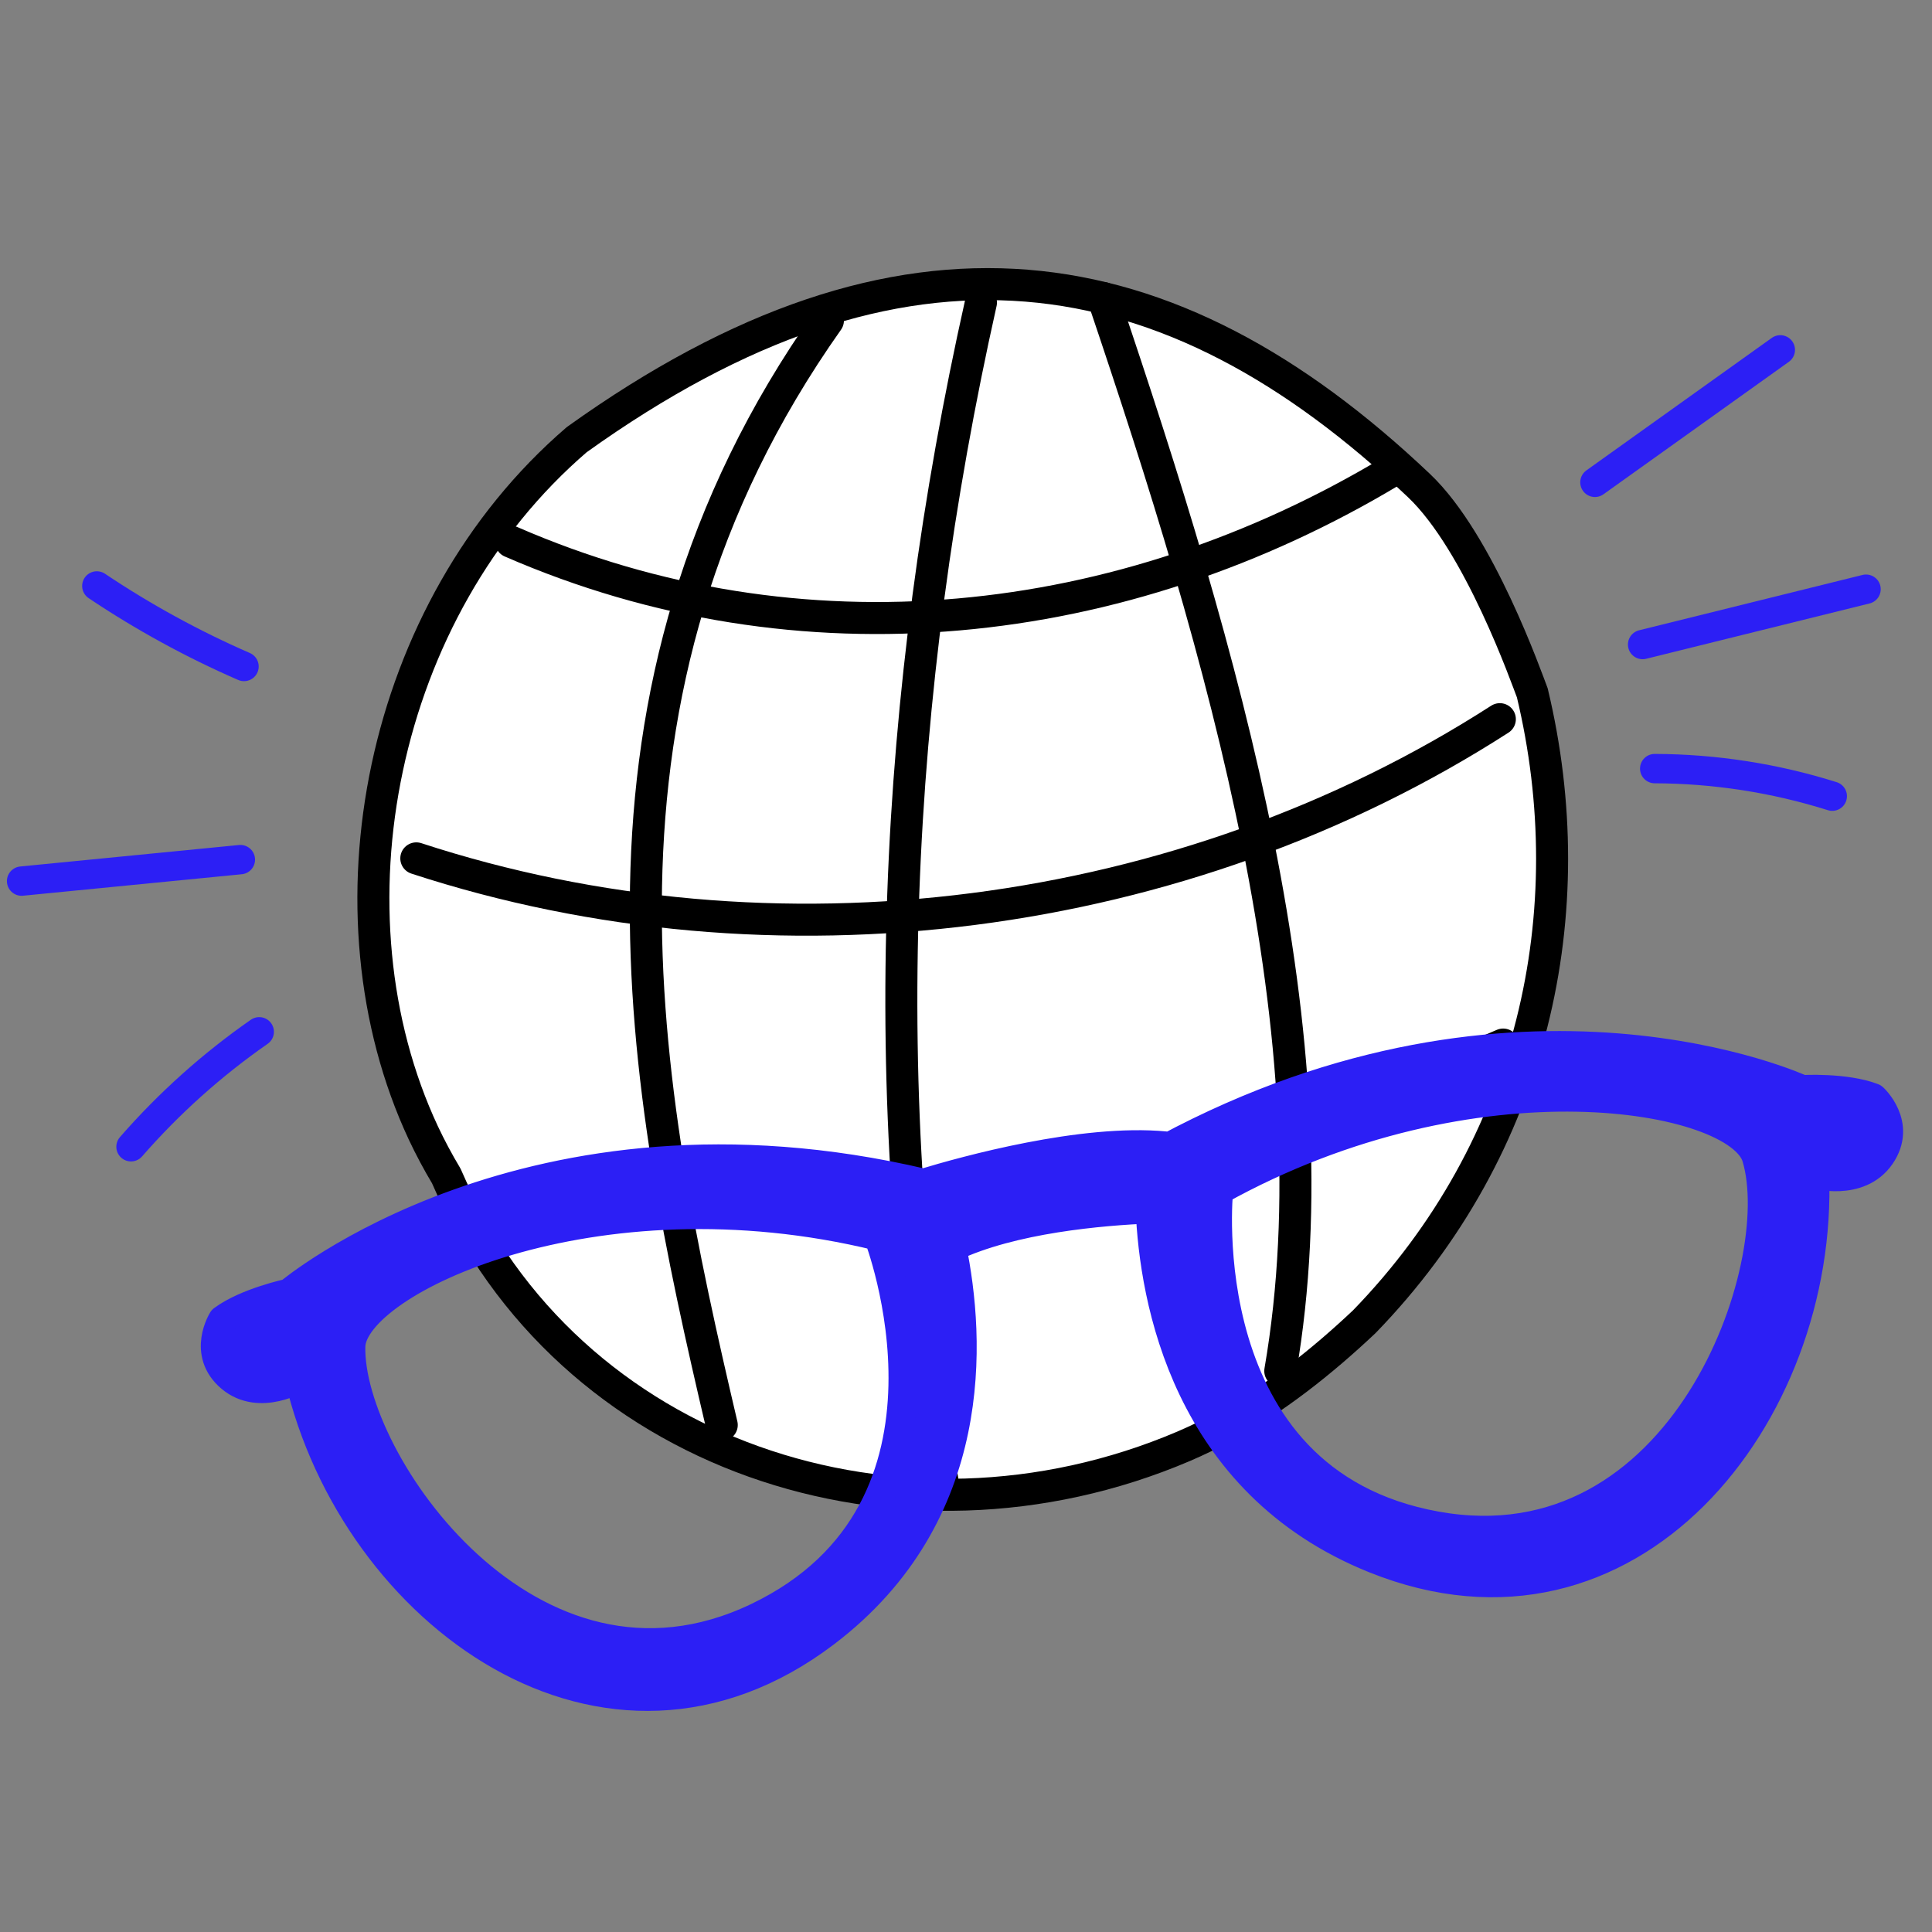
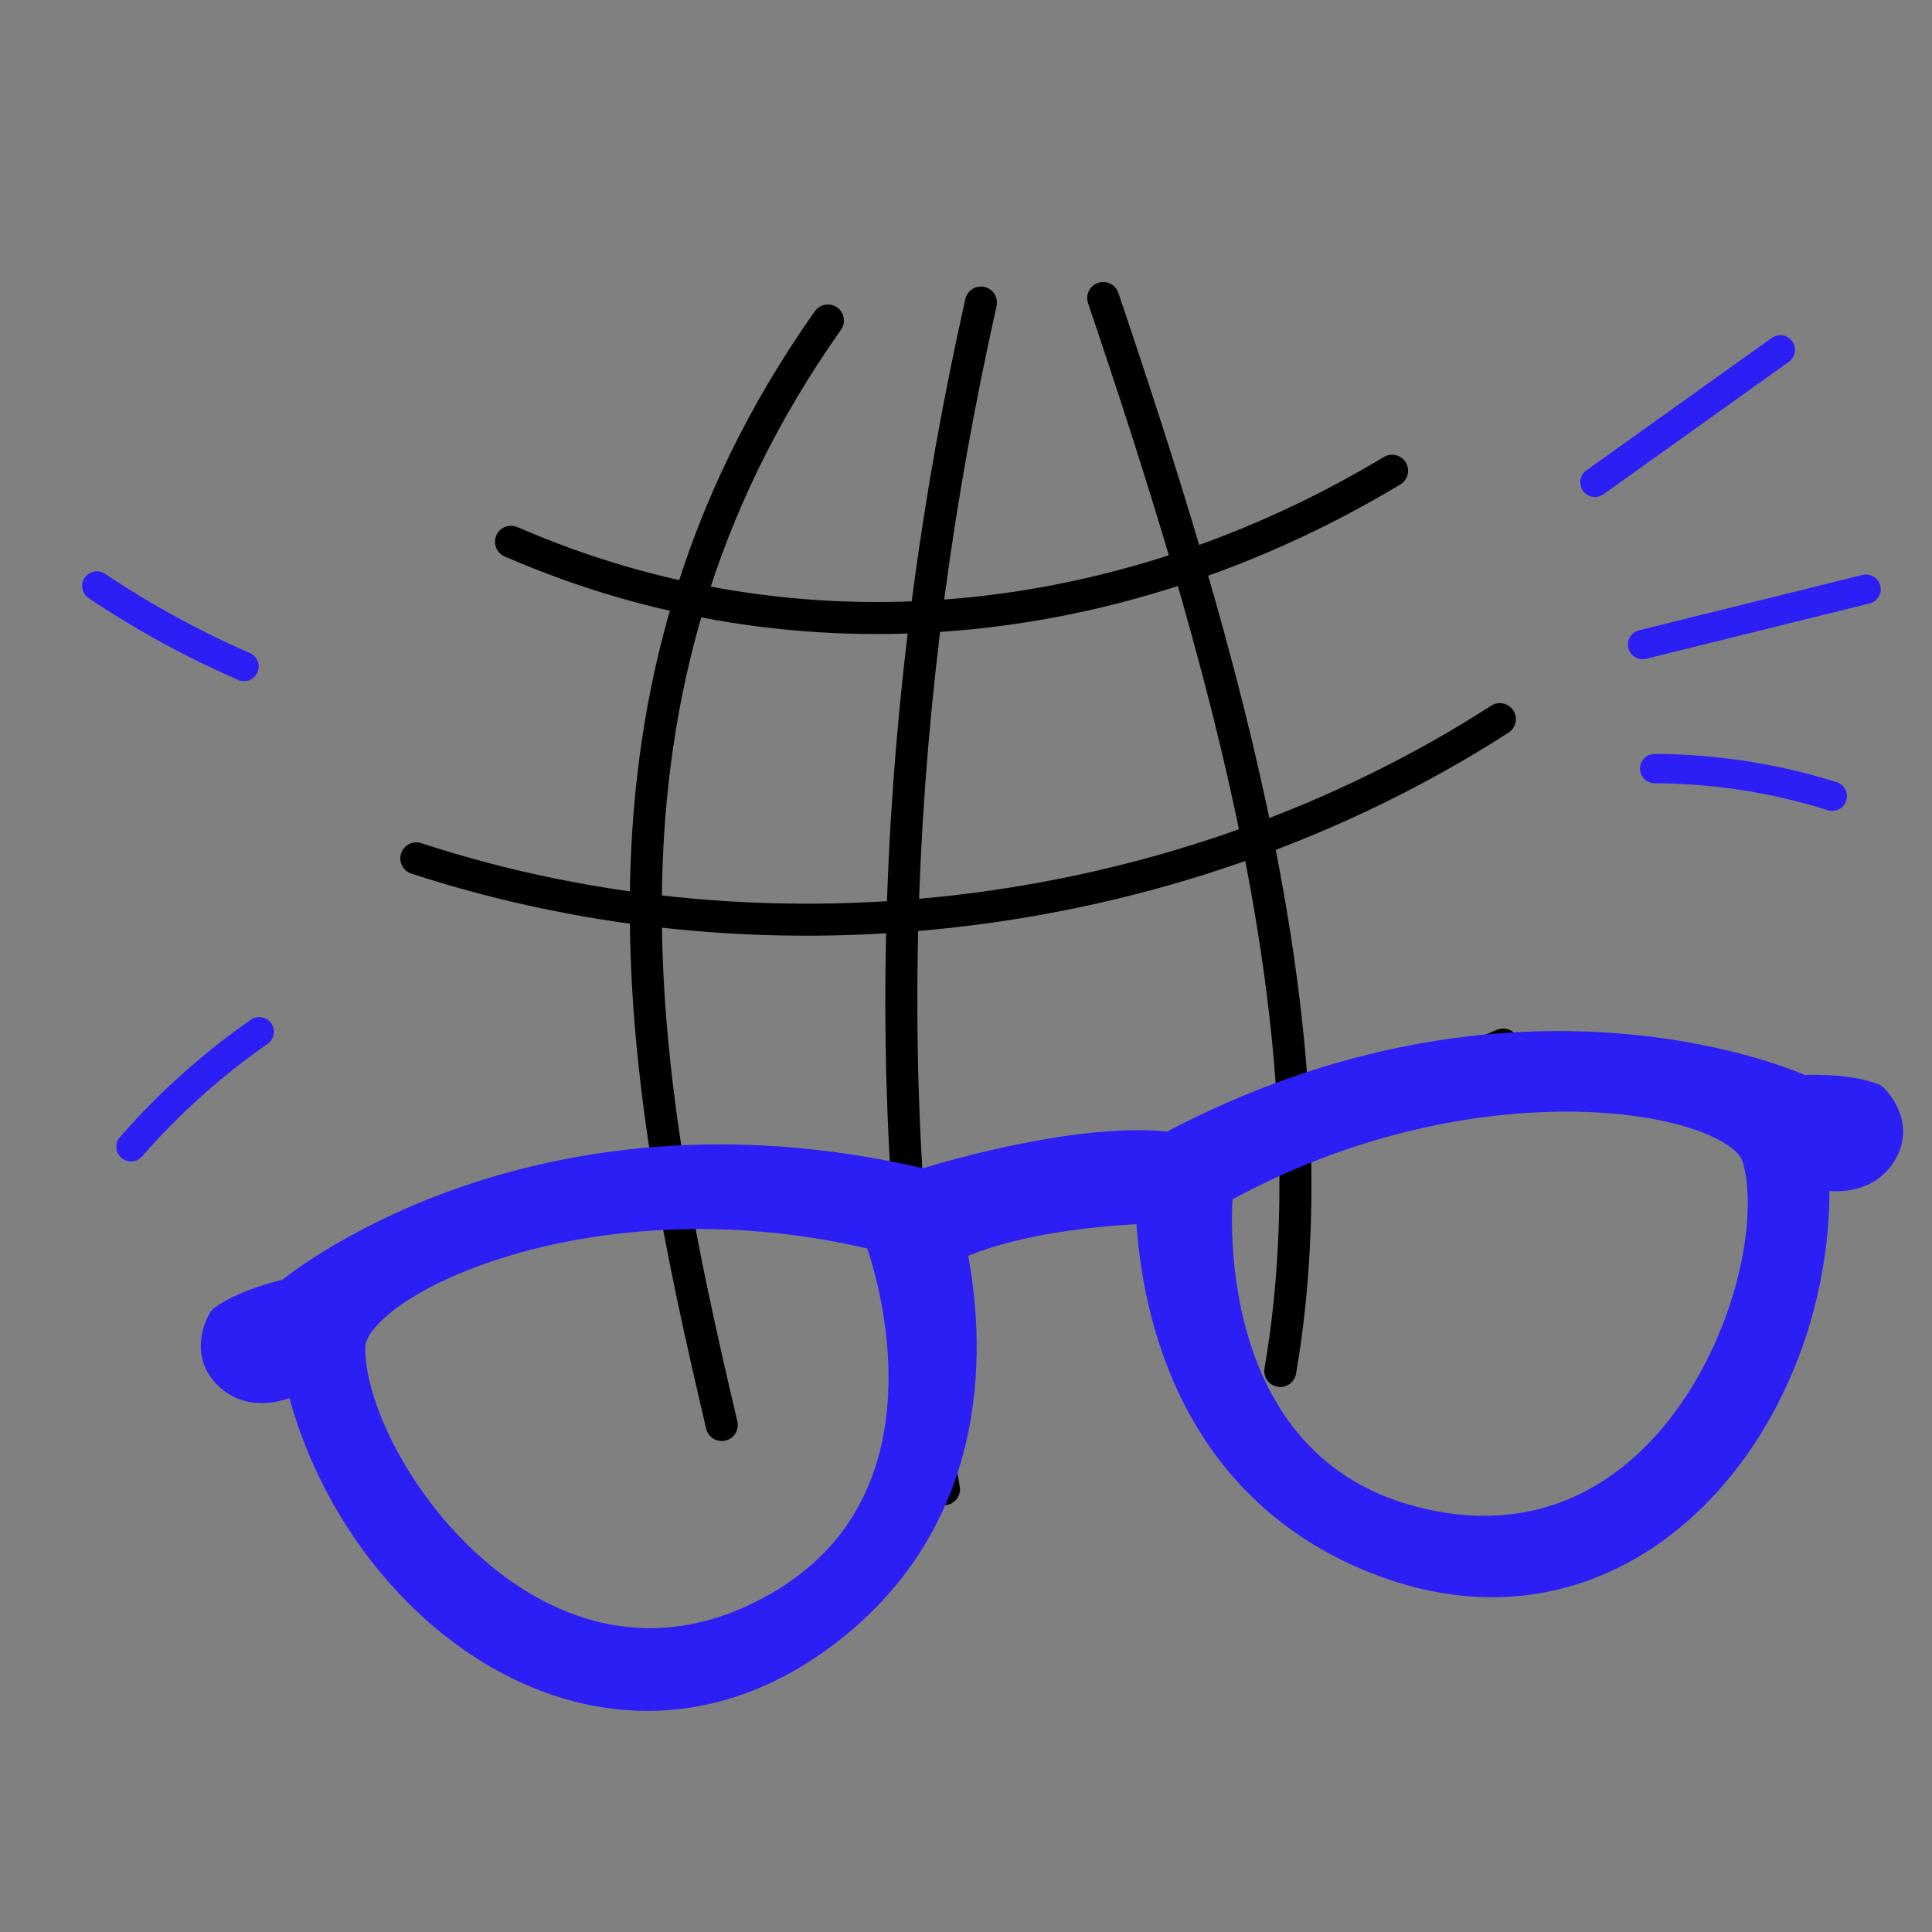
<svg xmlns="http://www.w3.org/2000/svg" id="g" data-name="Calque 1" width="100" height="100" viewBox="0 0 100 100">
  <rect x="0" y="0" width="100" height="100" fill="#808080" stroke="none" />
  <g id="h" data-name="Illustration 86">
    <g>
-       <path d="M79.313,35.868c2.709,11.305.117,23.464-8.7,32.546-2.219,2.093-4.643,4.011-7.297,5.451-.664.36-1.342.69-2.052.995-14.702,6.27-31.899.504-38.164-13.992-.436-.729-.831-1.47-1.189-2.23-5.328-11.402-2.293-27.081,7.941-35.881,16.931-12.134,30.632-9.913,43.594,2.376,3.124,2.962,5.59,10.024,5.868,10.734Z" fill="#fff" stroke="#000" stroke-linecap="round" stroke-linejoin="round" stroke-width="1.657" />
+       <path d="M79.313,35.868Z" fill="#fff" stroke="#000" stroke-linecap="round" stroke-linejoin="round" stroke-width="1.657" />
      <path d="M42.853,16.589c-13.673,19.347-9.603,39.678-5.495,57.169" fill="none" stroke="#000" stroke-linecap="round" stroke-linejoin="round" stroke-width="1.657" />
      <path d="M50.774,15.659c-4.522,20.181-5.563,40.992-1.913,61.424" fill="none" stroke="#000" stroke-linecap="round" stroke-linejoin="round" stroke-width="1.657" />
      <path d="M57.102,15.426c6.203,18.348,12.123,38.401,9.165,55.536" fill="none" stroke="#000" stroke-linecap="round" stroke-linejoin="round" stroke-width="1.657" />
      <path d="M26.45,28.041c14.969,6.522,31.61,4.737,45.604-3.676" fill="none" stroke="#000" stroke-linecap="round" stroke-linejoin="round" stroke-width="1.657" />
      <path d="M21.548,44.429c18.516,6.056,39.699,3.334,56.084-7.205" fill="none" stroke="#000" stroke-linecap="round" stroke-linejoin="round" stroke-width="1.657" />
      <path d="M26.203,61.82c17.483,1.93,35.456-.77,51.6-7.754" fill="none" stroke="#000" stroke-linecap="round" stroke-linejoin="round" stroke-width="1.657" />
    </g>
    <g>
      <path d="M5.012,30.329c2.408,1.614,4.961,3.011,7.618,4.168" fill="none" stroke="#2c1ff5" stroke-linecap="round" stroke-miterlimit="10" stroke-width="1.52" />
-       <path d="M1.118,45.606l11.323-1.112" fill="none" stroke="#2c1ff5" stroke-linecap="round" stroke-miterlimit="10" stroke-width="1.52" />
      <path d="M6.781,59.356c1.958-2.245,4.192-4.248,6.637-5.95" fill="none" stroke="#2c1ff5" stroke-linecap="round" stroke-miterlimit="10" stroke-width="1.52" />
      <path d="M82.553,24.966c3.199-2.286,6.398-4.571,9.596-6.857" fill="none" stroke="#2c1ff5" stroke-linecap="round" stroke-miterlimit="10" stroke-width="1.52" />
      <path d="M85.022,33.361c3.855-.955,7.709-1.909,11.564-2.864" fill="none" stroke="#2c1ff5" stroke-linecap="round" stroke-miterlimit="10" stroke-width="1.52" />
      <path d="M85.647,39.783c3.112.009,6.223.492,9.191,1.427" fill="none" stroke="#2c1ff5" stroke-linecap="round" stroke-miterlimit="10" stroke-width="1.52" />
    </g>
    <path d="M96.946,56.828c-1.432-.555-3.67-.422-3.67-.422,0,0-14.597-6.781-32.916,3.049l-.041-.133c-4.278-.407-10.351,1.272-12.518,1.93-20.437-4.804-32.84,5.689-32.84,5.689,0,0-2.194.464-3.429,1.378,0,0-1.084,1.71.419,2.979,1.503,1.269,3.546.008,3.546.008,2.841,12.182,15.877,21.802,27.211,13.199,8.047-6.108,7.526-15.194,6.548-19.951,3.132-1.493,7.769-1.886,10.284-1.988.196,4.673,1.842,14.185,11.619,18.112,13.204,5.302,23.235-7.42,22.756-19.92,0,0,2.304.676,3.417-.945,1.114-1.621-.384-2.984-.384-2.984ZM39.206,83.711c-11.752,5.624-21.2-8.122-21.056-14.024.082-3.348,12.557-9.32,27.32-5.708,0,0,5.487,14.108-6.264,19.732ZM74.323,78.987c-12.82-2.318-11.256-17.375-11.256-17.375,13.284-7.386,26.893-4.922,27.857-1.715,1.699,5.654-3.781,21.408-16.601,19.09Z" fill="#2c1ff5" stroke="#2c1ff5" stroke-linecap="round" stroke-linejoin="round" stroke-width="1.52" />
  </g>
</svg>